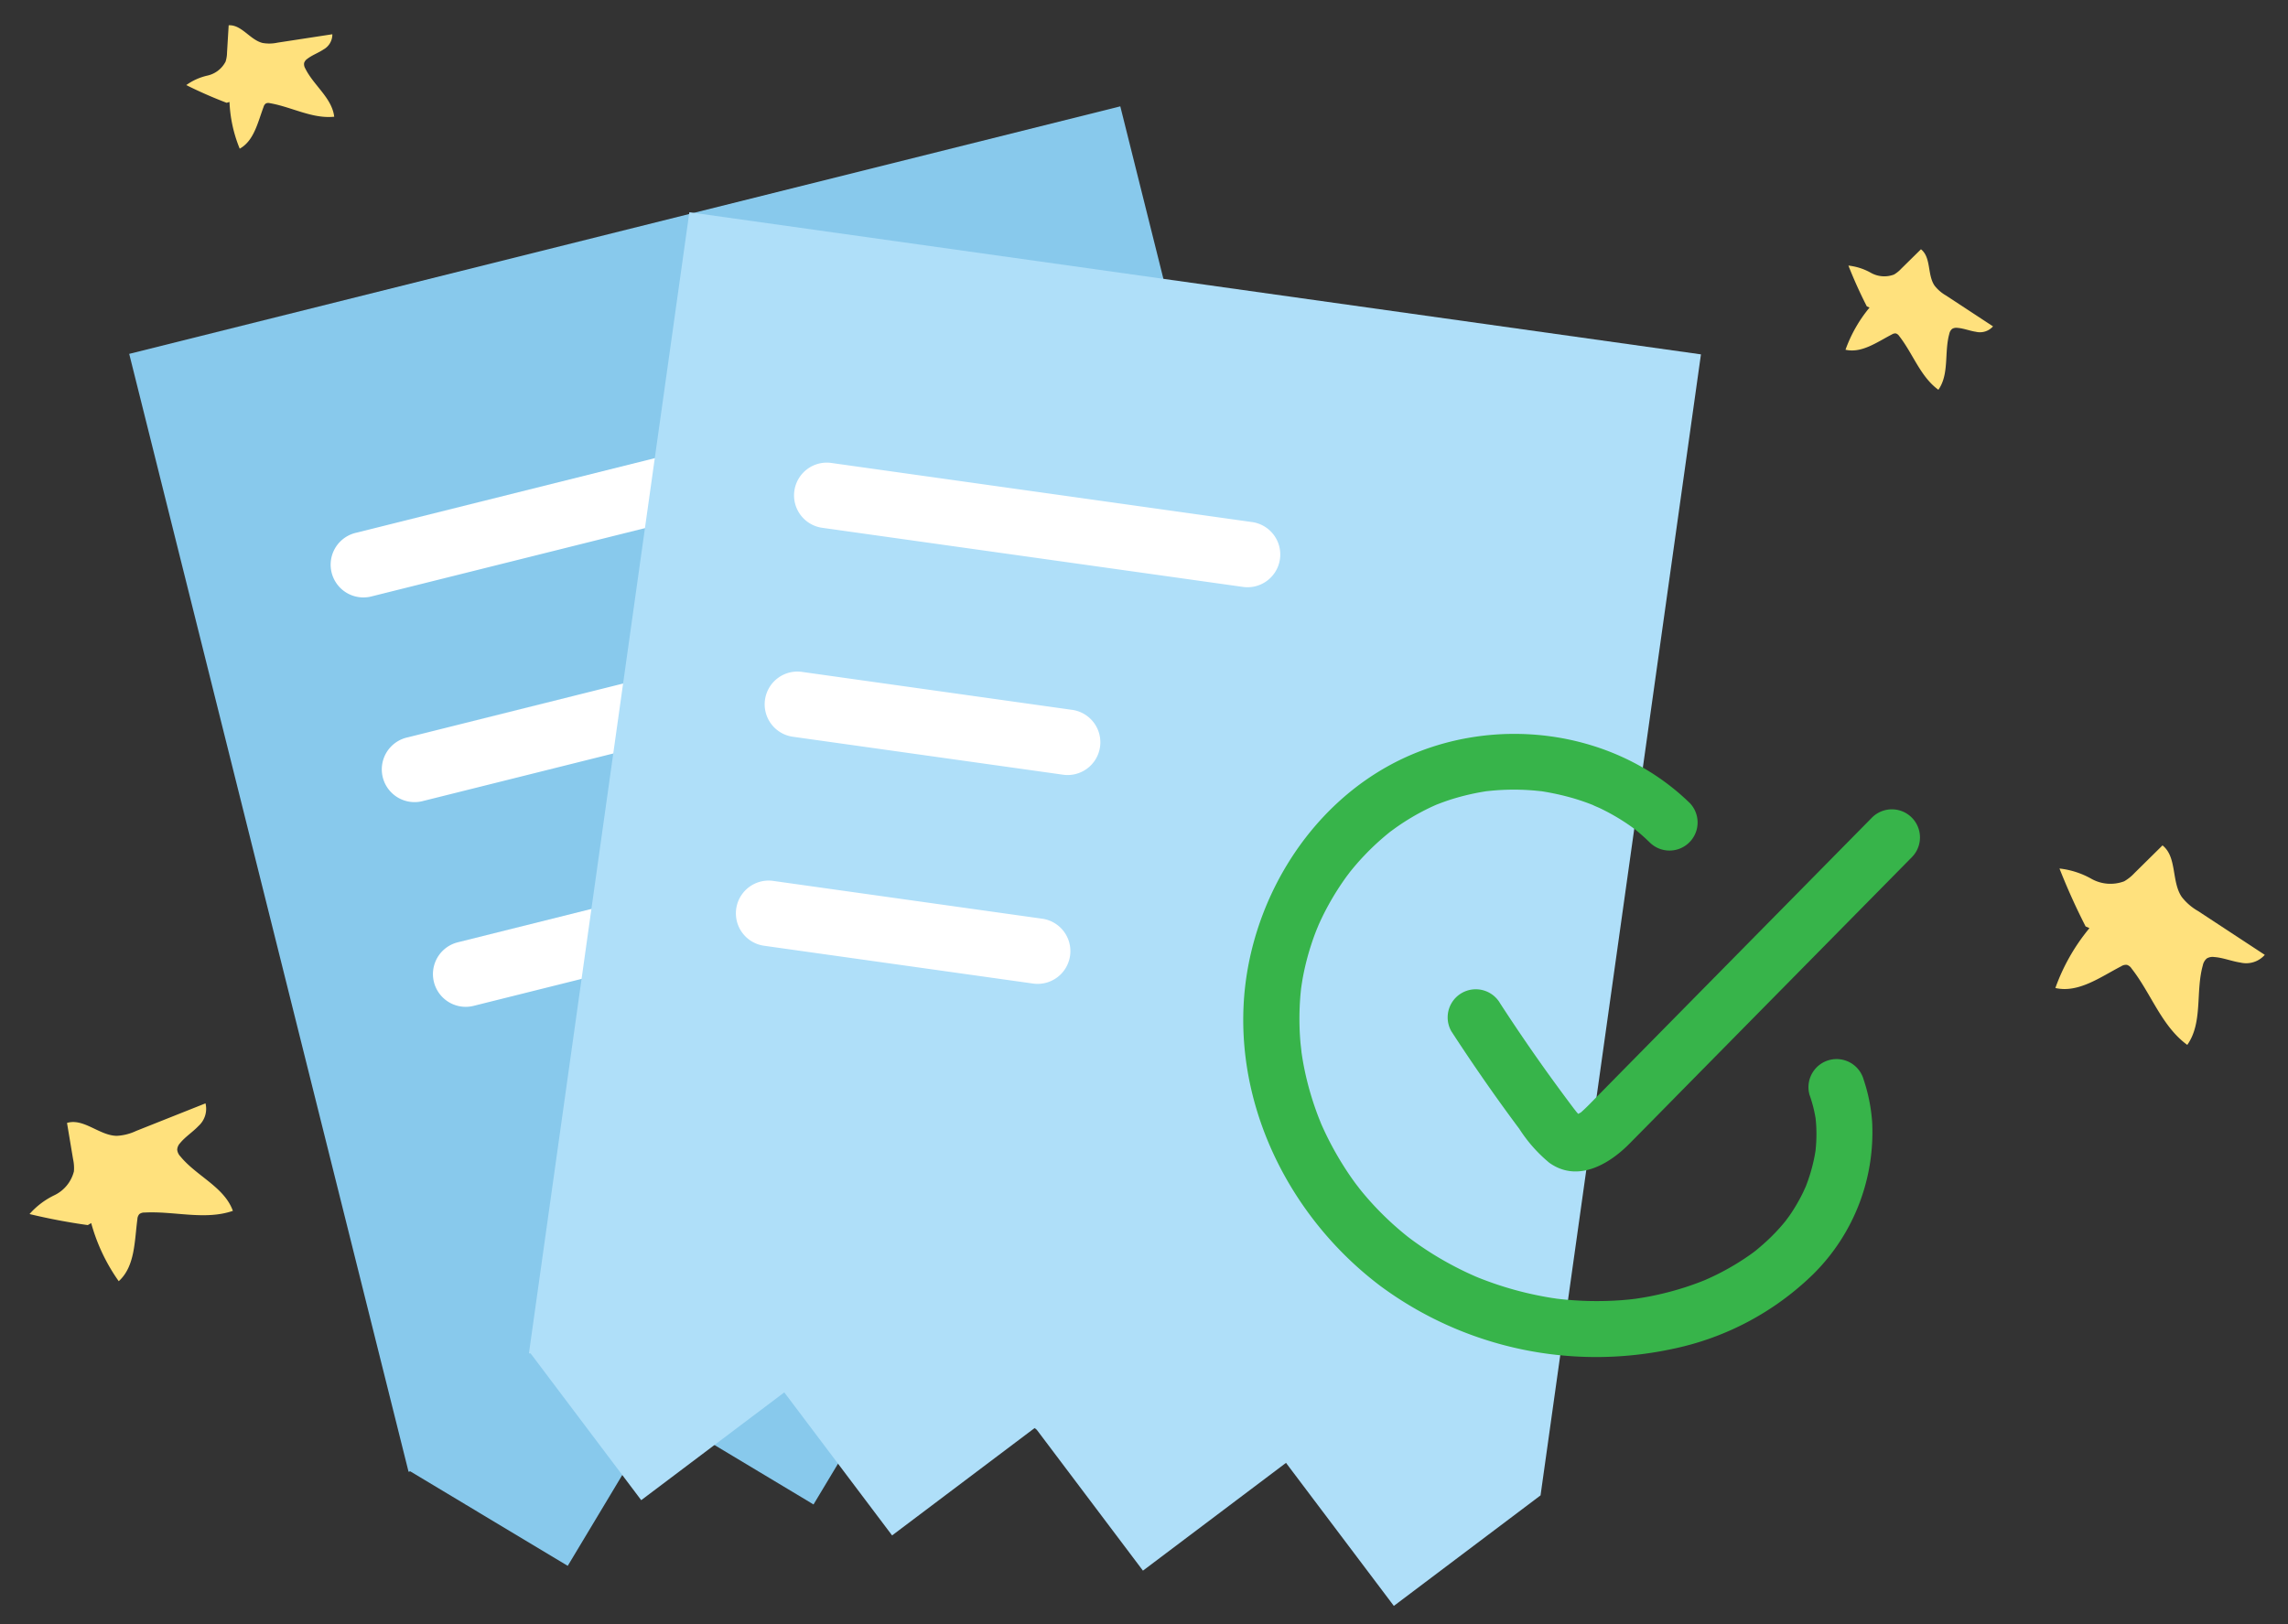
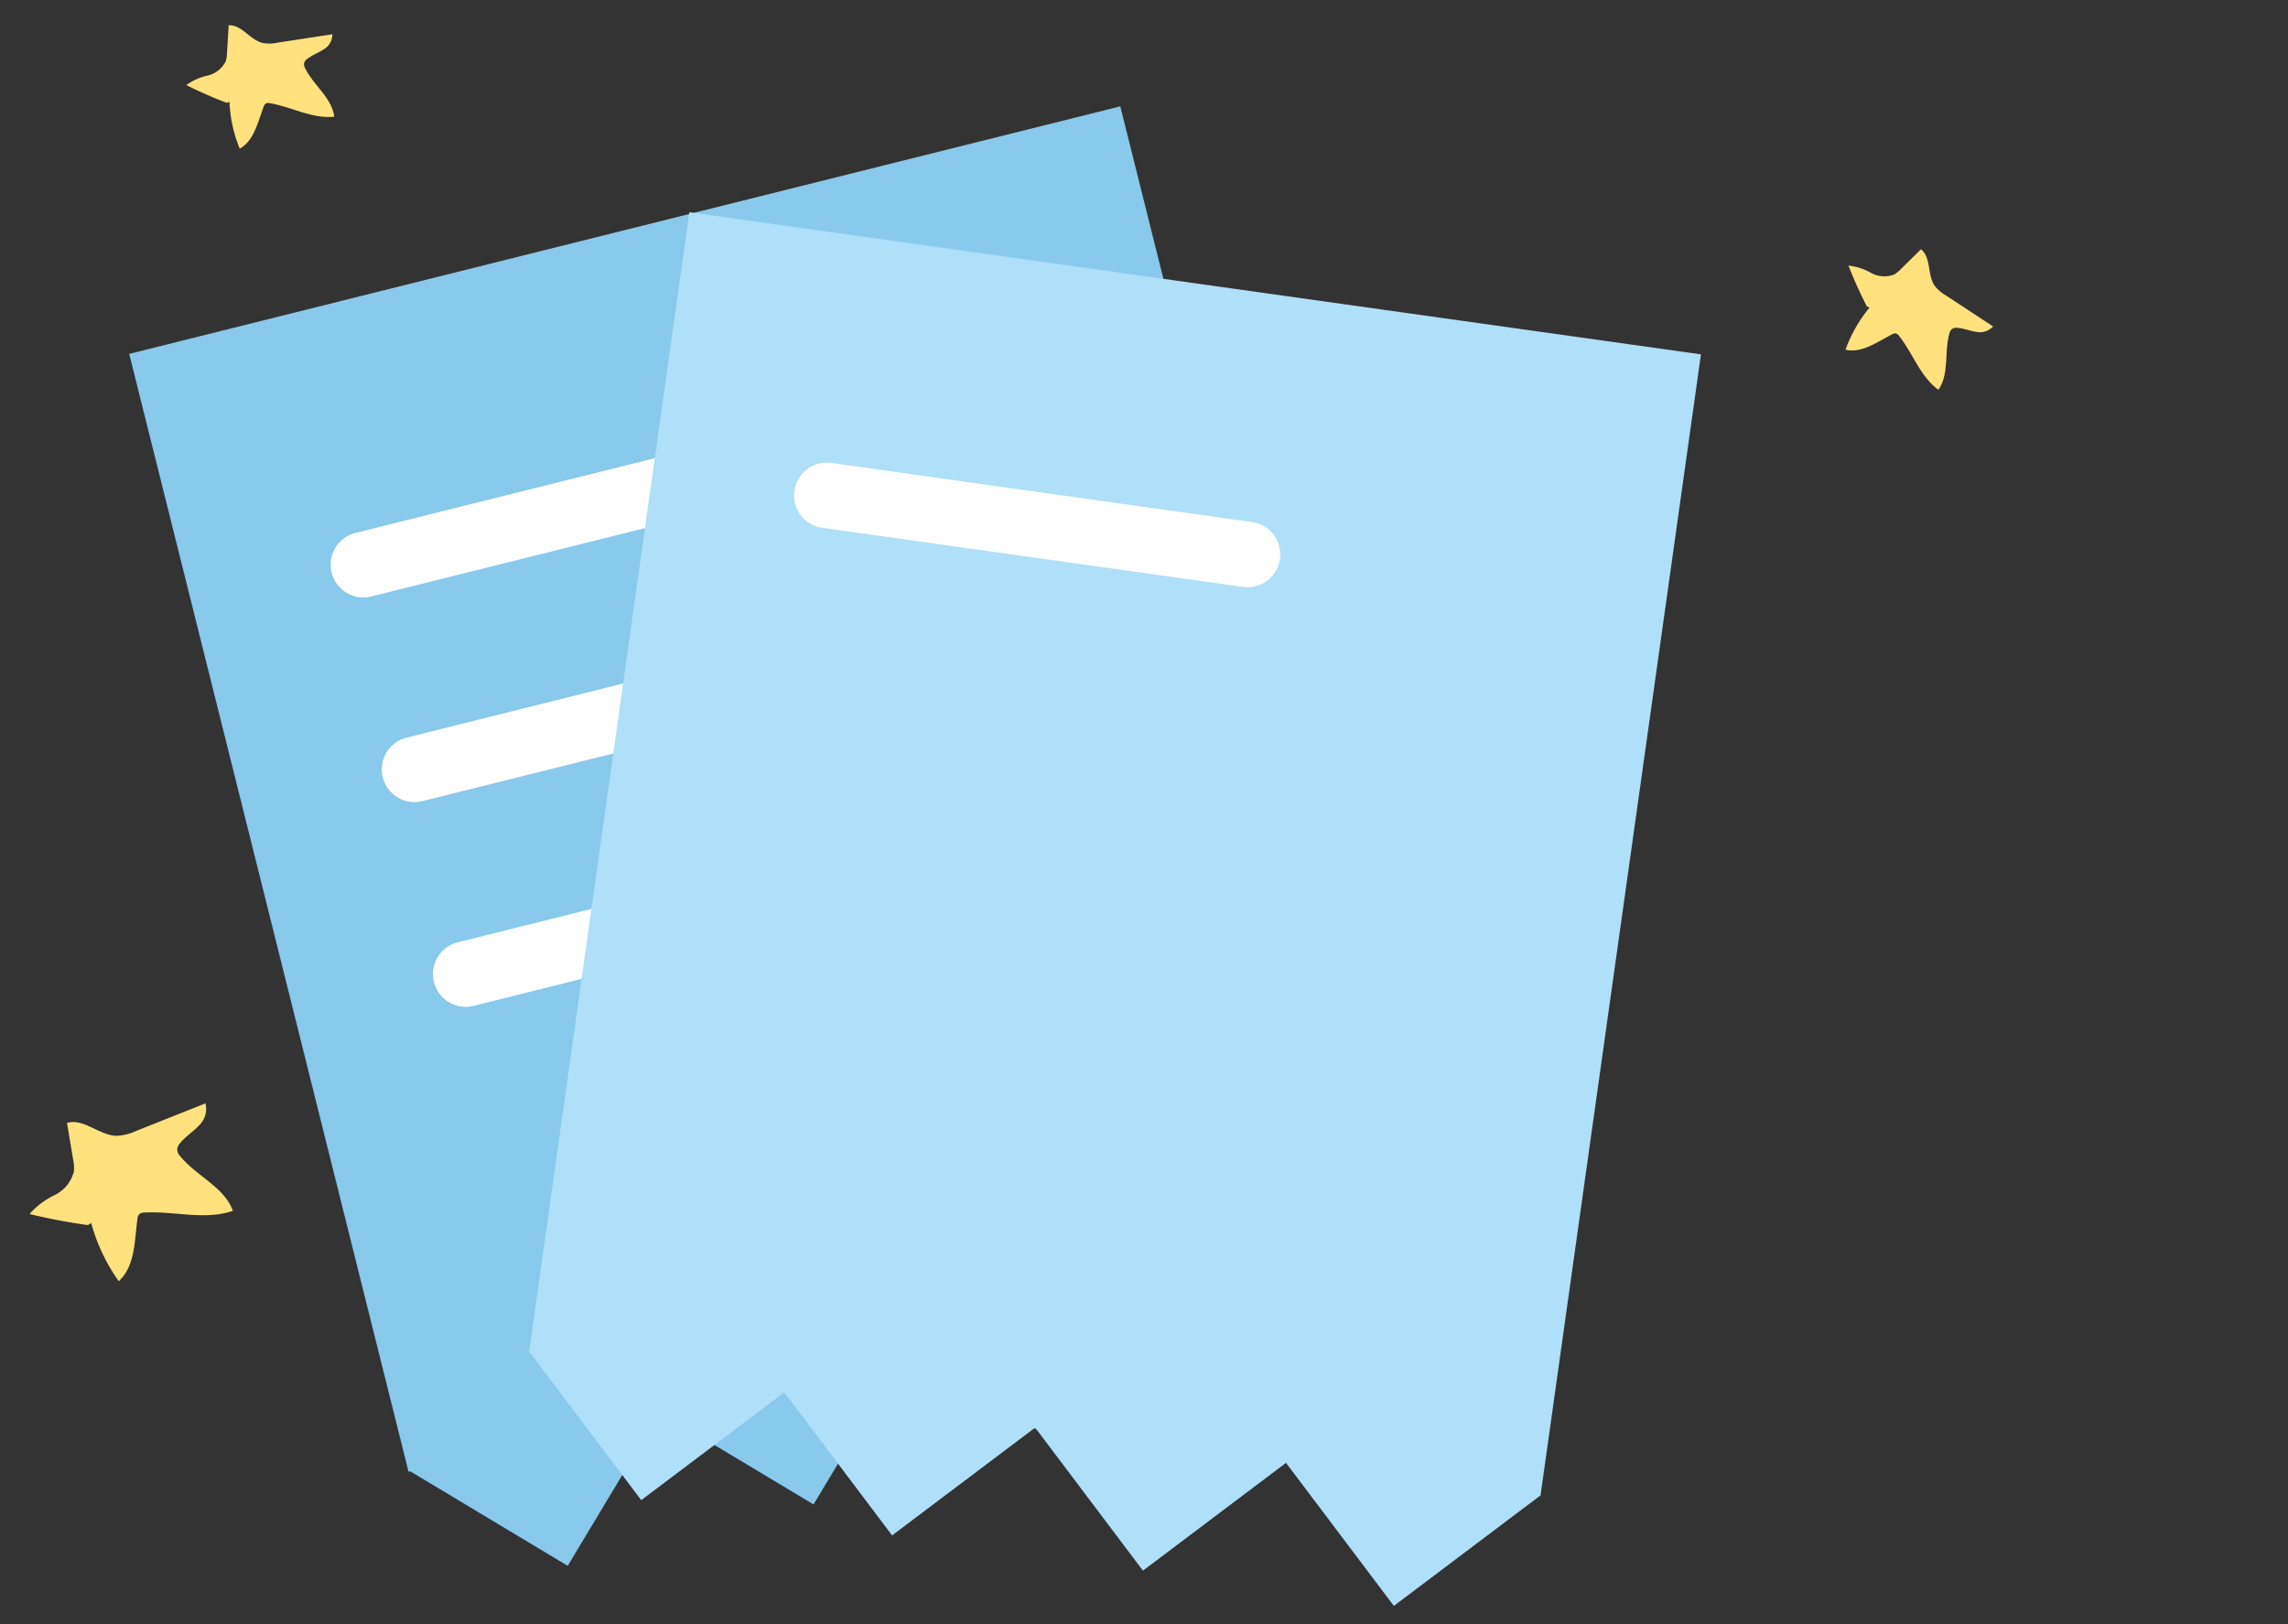
<svg xmlns="http://www.w3.org/2000/svg" width="211.849" height="150.411" viewBox="0 0 211.849 150.411">
  <rect x="0" y="0" width="211.849" height="150.411" fill="#333333" stroke="none" />
  <g id="Group_4123" data-name="Group 4123" transform="translate(-387 -166.421)">
    <g id="Group_3032" data-name="Group 3032" transform="translate(398.965 176.272)">
      <g id="Group_3021" data-name="Group 3021">
        <g id="Group_3016" data-name="Group 3016">
          <path id="Path_2401" data-name="Path 2401" d="M2175.1,196.591l25.864,103.537.157-.039,14.583,8.753,8.536-14.221,14.221,8.536L2247,288.935l14.221,8.536,8.536-14.221,14.221,8.536,8.753-14.583-25.865-103.537Z" transform="translate(-2175.101 -173.667)" fill="#88c9ec" />
        </g>
        <g id="Group_3020" data-name="Group 3020" transform="translate(18.652 24.396)">
          <g id="Group_3017" data-name="Group 3017">
            <path id="Path_2402" data-name="Path 2402" d="M2202.735,226.932a3.033,3.033,0,0,1-.733-5.976l60.125-15.019a3.033,3.033,0,1,1,1.469,5.885l-60.124,15.019A3.056,3.056,0,0,1,2202.735,226.932Z" transform="translate(-2199.704 -205.845)" fill="#fff" />
          </g>
          <g id="Group_3018" data-name="Group 3018" transform="translate(4.736 24.207)">
            <path id="Path_2403" data-name="Path 2403" d="M2208.982,253.613a3.033,3.033,0,0,1-.733-5.976l39.114-9.771a3.033,3.033,0,0,1,1.471,5.885l-39.114,9.771A3.056,3.056,0,0,1,2208.982,253.613Z" transform="translate(-2205.951 -237.776)" fill="#fff" />
          </g>
          <g id="Group_3019" data-name="Group 3019" transform="translate(9.472 43.167)">
            <path id="Path_2404" data-name="Path 2404" d="M2215.229,278.621a3.033,3.033,0,0,1-.733-5.976l39.114-9.771a3.033,3.033,0,0,1,1.471,5.885l-39.115,9.771A3.042,3.042,0,0,1,2215.229,278.621Z" transform="translate(-2212.198 -262.784)" fill="#fff" />
          </g>
        </g>
      </g>
      <g id="Group_3022" data-name="Group 3022" transform="translate(51.863 9.806) rotate(8)">
        <path id="Path_2405" data-name="Path 2405" d="M0,0V106.719H.162l12.026,12.027,11.729-11.729,11.728,11.729,11.729-11.729L59.1,118.745l11.728-11.729L82.56,118.745l12.026-12.027V0Z" transform="translate(0 0)" fill="#afdff9" />
      </g>
      <g id="Group_3027" data-name="Group 3027" transform="translate(103.148 58.119)">
        <g id="Group_3024" data-name="Group 3024" transform="translate(18.917 7.007)">
          <g id="Group_3023" data-name="Group 3023">
-             <path id="Path_2406" data-name="Path 2406" d="M2335.663,256.461q2.024,3.116,4.18,6.142,1.039,1.456,2.109,2.89a13.534,13.534,0,0,0,2.763,3.123c2.583,1.855,5.487.193,7.4-1.739q2.34-2.364,4.669-4.738l12.28-12.461,9.215-9.35a2.6,2.6,0,1,0-3.68-3.68l-13.588,13.787-5.69,5.775-3.834,3.891-2.361,2.4c-.37.375-.733.76-1.116,1.122-.169.16-.341.32-.523.463.357-.279-.208.086-.328.168-.238.161.064-.036.12-.047-.307.06-.139.038.07.018-.12.011-.325-.085-.077,0,.035.012.529.143.252.029-.249-.1.042,0,.087.06-.093-.116-.213-.223-.315-.333-.02-.022-.268-.315-.084-.094.214.26-.23-.3-.27-.356q-1.159-1.539-2.283-3.1-2.329-3.241-4.5-6.59a2.6,2.6,0,0,0-4.494,2.627Z" transform="translate(-2335.298 -235.903)" fill="#37b44a" />
-           </g>
+             </g>
        </g>
        <g id="Group_3026" data-name="Group 3026" transform="translate(0)">
          <g id="Group_3025" data-name="Group 3025">
-             <path id="Path_2407" data-name="Path 2407" d="M2343.894,230.159c-7.028-6.825-18.079-8.2-26.792-3.962-8.544,4.159-14.024,13.354-14.484,22.72-.5,10.169,4.653,19.968,12.681,26.018a33.6,33.6,0,0,0,26.923,5.839,26.246,26.246,0,0,0,13.168-6.974,18.492,18.492,0,0,0,5.426-14.055,15.8,15.8,0,0,0-.784-3.926,2.6,2.6,0,0,0-5.019,1.384,12.94,12.94,0,0,1,.442,1.542c.024.112.047.223.068.335.015.079.1.554.045.217-.053-.309.009.061.013.106.018.19.036.379.049.568a14.028,14.028,0,0,1,.009,1.6c-.014.267-.037.533-.063.8,0,.042-.059.419-.012.11.054-.352-.063.341-.062.335a15.929,15.929,0,0,1-.915,3.1c.193-.474-.107.215-.162.33-.118.243-.242.484-.373.721a16.139,16.139,0,0,1-.913,1.475c-.083.117-.506.667-.213.305-.169.209-.339.416-.515.618q-.564.648-1.189,1.241c-.388.369-.792.717-1.207,1.057-.024.02-.323.253-.1.08.246-.189-.138.1-.194.141q-.373.271-.756.524a23.264,23.264,0,0,1-2.912,1.641c-.209.1-.42.194-.632.289-.459.206-.112.048-.017.009-.143.058-.286.116-.43.172q-.755.293-1.527.541a28.042,28.042,0,0,1-3.145.81c-.5.1-1,.178-1.5.254-.3.046.126-.019.154-.021-.143.014-.288.034-.431.05q-.433.047-.866.081a31.036,31.036,0,0,1-6.29-.166c.471.059.046,0-.17-.031q-.376-.059-.751-.128-.8-.147-1.6-.335c-1.024-.242-2.037-.536-3.031-.879q-.721-.249-1.429-.531l-.3-.123c.484.191.121.051.021.008-.265-.118-.531-.236-.793-.359a31.052,31.052,0,0,1-2.781-1.483,29.939,29.939,0,0,1-2.525-1.7c-.062-.046-.424-.328-.169-.126.238.187-.046-.039-.079-.065-.2-.16-.393-.32-.586-.483q-.624-.526-1.216-1.086a28.131,28.131,0,0,1-2.218-2.356c-.175-.208-.343-.421-.515-.632.292.356-.146-.195-.227-.306q-.518-.7-.992-1.438a29.475,29.475,0,0,1-1.611-2.833q-.363-.729-.684-1.479c.2.467-.088-.231-.133-.348-.113-.289-.219-.58-.322-.873a28.443,28.443,0,0,1-.923-3.237q-.175-.793-.3-1.594c-.018-.114-.033-.23-.052-.343-.069-.406.041.412,0,0-.029-.308-.069-.614-.1-.921a25.819,25.819,0,0,1-.07-3.355q.035-.811.124-1.619c.023-.2.107-.686.023-.21.05-.279.089-.559.14-.837a24.079,24.079,0,0,1,.755-2.984q.227-.709.5-1.4c.069-.176.314-.738.1-.263.115-.258.23-.518.352-.774a25.118,25.118,0,0,1,1.491-2.695q.4-.627.834-1.229c.08-.11.525-.683.168-.235.176-.222.353-.442.534-.658a23.906,23.906,0,0,1,2.042-2.144q.543-.5,1.116-.97c.11-.089.219-.176.329-.264-.023.019-.347.255-.107.086s.453-.333.686-.493a21.587,21.587,0,0,1,2.634-1.559q.331-.166.669-.319l.29-.13c-.085.039-.489.194-.031.015.5-.195,1-.378,1.513-.536a22.309,22.309,0,0,1,3.021-.7c.515-.085-.363.033.157-.021.248-.026.5-.052.746-.072q.8-.063,1.606-.068.75-.005,1.5.042c.249.016.5.035.747.06l.32.033c.688.068-.345-.061.051,0a24.1,24.1,0,0,1,3.025.663q.716.212,1.416.473c.2.075.4.155.595.233-.565-.221.324.153.448.212a19.662,19.662,0,0,1,2.578,1.48c.205.14.407.285.607.431.392.285.052.041-.02-.018.083.068.166.134.248.2.413.34.809.7,1.192,1.071a2.6,2.6,0,0,0,3.68-3.68Z" transform="translate(-2302.584 -223.787)" fill="#37b44a" />
-           </g>
+             </g>
        </g>
      </g>
      <g id="Group_3031" data-name="Group 3031" transform="translate(62.063 32.613) rotate(8)">
        <g id="Group_3028" data-name="Group 3028">
          <path id="Path_2408" data-name="Path 2408" d="M42.26,6.065H3.033A3.033,3.033,0,1,1,3.033,0H42.26a3.033,3.033,0,1,1,0,6.065Z" fill="#fff" />
        </g>
        <g id="Group_3029" data-name="Group 3029" transform="translate(0 19.542)">
-           <path id="Path_2409" data-name="Path 2409" d="M28.184,6.065H3.033A3.033,3.033,0,1,1,3.033,0H28.184a3.033,3.033,0,1,1,0,6.065Z" fill="#fff" />
-         </g>
+           </g>
        <g id="Group_3030" data-name="Group 3030" transform="translate(0 39.083)">
-           <path id="Path_2410" data-name="Path 2410" d="M28.184,6.065H3.033A3.032,3.032,0,1,1,3.033,0H28.184a3.032,3.032,0,1,1,0,6.065Z" transform="translate(0 0)" fill="#fff" />
-         </g>
+           </g>
      </g>
    </g>
-     <path id="Path_2412" data-name="Path 2412" d="M4.589,9.919Q2.206,8.192,0,6.239a7.728,7.728,0,0,1,3.076-.492,3.6,3.6,0,0,0,2.8-1.174,4.089,4.089,0,0,0,.5-1.106L7.527,0c1.7.344,2.239,2.609,3.754,3.445a5.134,5.134,0,0,0,1.944.478l7.342.811a2.294,2.294,0,0,1-1.68,1.659c-.787.264-1.637.323-2.4.646a1.056,1.056,0,0,0-.549.423,1.123,1.123,0,0,0-.039.748c.493,2.48,2.421,4.71,2.06,7.212-2.9-.459-5.144-2.727-7.809-3.962a.811.811,0,0,0-.538-.106.817.817,0,0,0-.407.354c-1.278,1.783-2.394,4.027-4.52,4.565A18.36,18.36,0,0,1,4.98,9.9" transform="matrix(0.891, 0.454, -0.454, 0.891, 580.523, 241.303)" fill="#ffe17d" />
    <path id="Path_2414" data-name="Path 2414" d="M3.232,6.986Q1.554,5.77,0,4.395a5.442,5.442,0,0,1,2.166-.347,2.533,2.533,0,0,0,1.971-.827,2.88,2.88,0,0,0,.349-.779L5.3,0C6.5.242,6.878,1.837,7.946,2.426a3.619,3.619,0,0,0,1.37.337l5.171.571A1.616,1.616,0,0,1,13.3,4.5c-.554.186-1.153.228-1.691.455a.742.742,0,0,0-.387.3.791.791,0,0,0-.028.527c.347,1.747,1.705,3.317,1.451,5.08-2.043-.324-3.623-1.921-5.5-2.79A.571.571,0,0,0,6.77,8a.575.575,0,0,0-.286.25C5.583,9.5,4.8,11.084,3.3,11.463a12.93,12.93,0,0,1,.209-4.489" transform="matrix(0.891, 0.454, -0.454, 0.891, 560.142, 187.102)" fill="#ffe17d" />
    <path id="Path_2413" data-name="Path 2413" d="M4.283,9.259Q2.06,7.647,0,5.824a7.212,7.212,0,0,1,2.871-.459,3.36,3.36,0,0,0,2.612-1.1,3.818,3.818,0,0,0,.462-1.032L7.027,0c1.584.321,2.09,2.435,3.5,3.216a4.792,4.792,0,0,0,1.815.446L19.2,4.42a2.142,2.142,0,0,1-1.569,1.549c-.734.247-1.528.3-2.242.6a.986.986,0,0,0-.512.4,1.049,1.049,0,0,0-.037.7c.46,2.315,2.26,4.4,1.923,6.733-2.708-.429-4.8-2.545-7.29-3.7a.757.757,0,0,0-.5-.1.762.762,0,0,0-.379.331C7.4,12.6,6.358,14.69,4.373,15.193a17.138,17.138,0,0,1,.276-5.95" transform="translate(387 273.723) rotate(-28)" fill="#ffe17d" />
    <path id="Path_2415" data-name="Path 2415" d="M3.186,6.886Q1.532,5.688,0,4.332A5.365,5.365,0,0,1,2.135,3.99a2.5,2.5,0,0,0,1.943-.815,2.846,2.846,0,0,0,.344-.768L5.226,0C6.4.239,6.78,1.811,7.832,2.392a3.562,3.562,0,0,0,1.35.332l5.1.563a1.593,1.593,0,0,1-1.166,1.152c-.546.184-1.137.225-1.667.449a.733.733,0,0,0-.381.294.779.779,0,0,0-.027.519c.342,1.722,1.681,3.27,1.43,5.007-2.014-.319-3.571-1.893-5.421-2.75a.562.562,0,0,0-.374-.073.565.565,0,0,0-.282.246c-.888,1.238-1.662,2.8-3.139,3.17a12.744,12.744,0,0,1,.206-4.425" transform="matrix(0.966, -0.259, 0.259, 0.966, 403.125, 170.117)" fill="#ffe17d" />
  </g>
</svg>